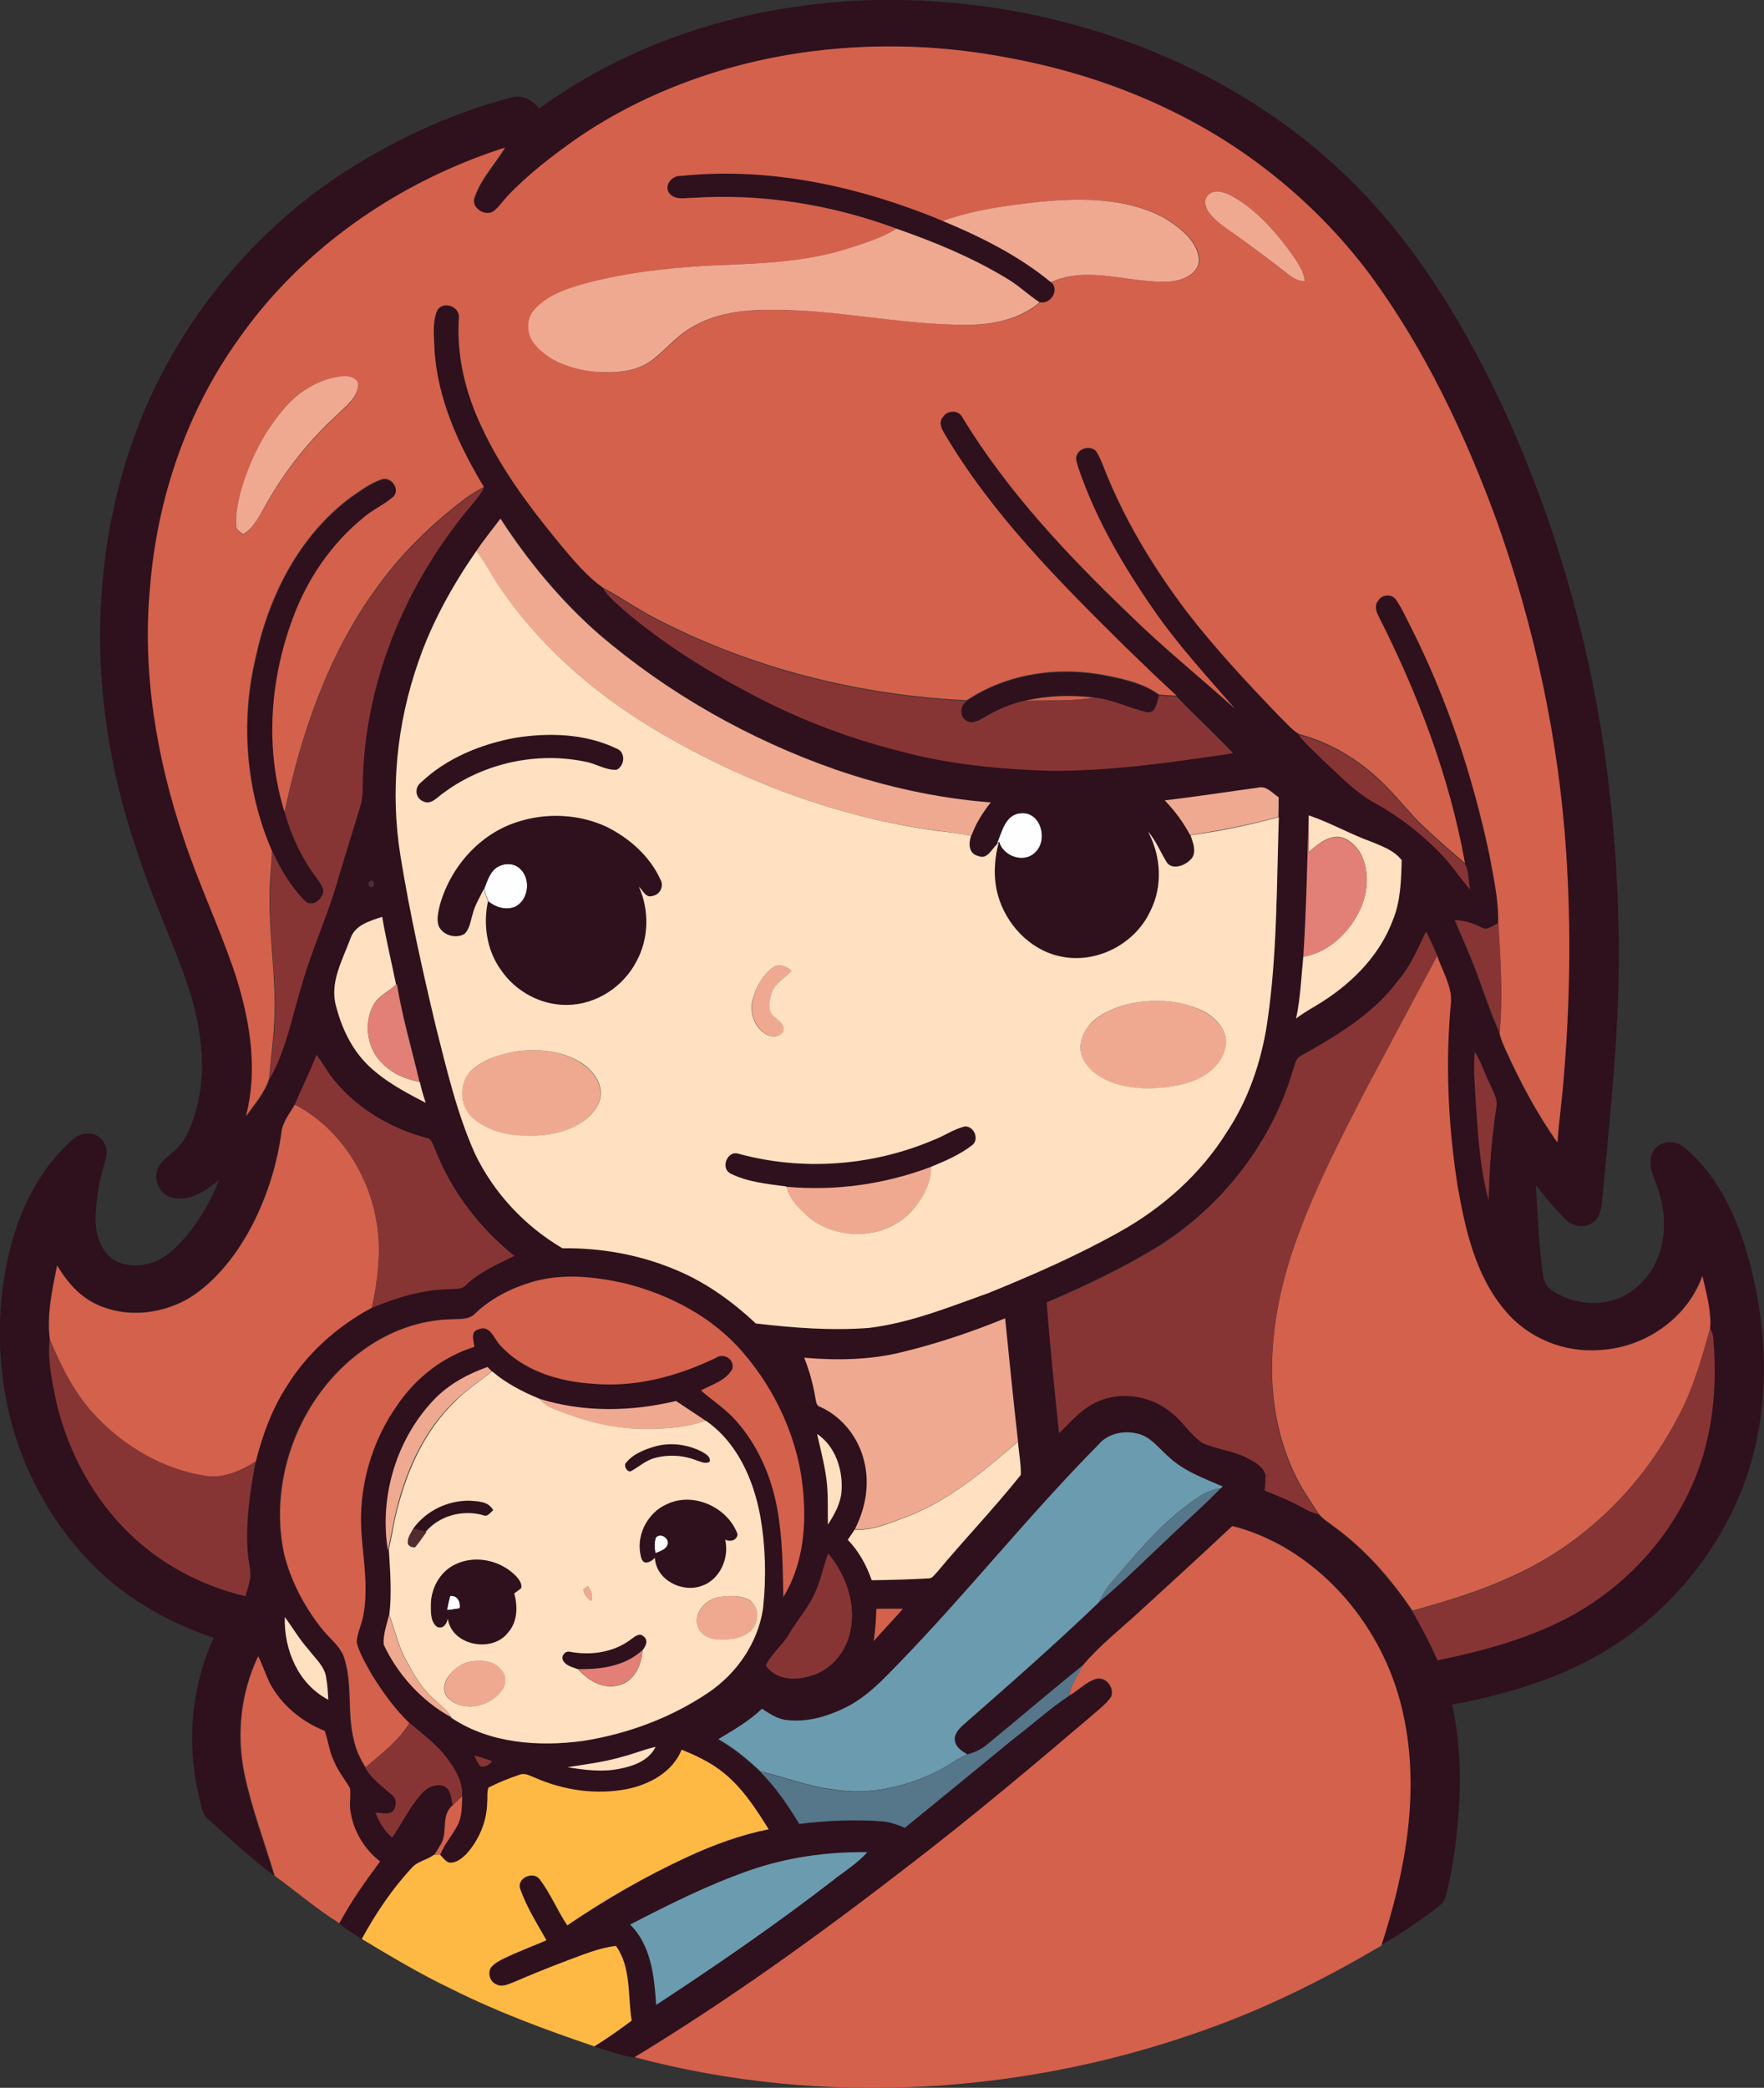
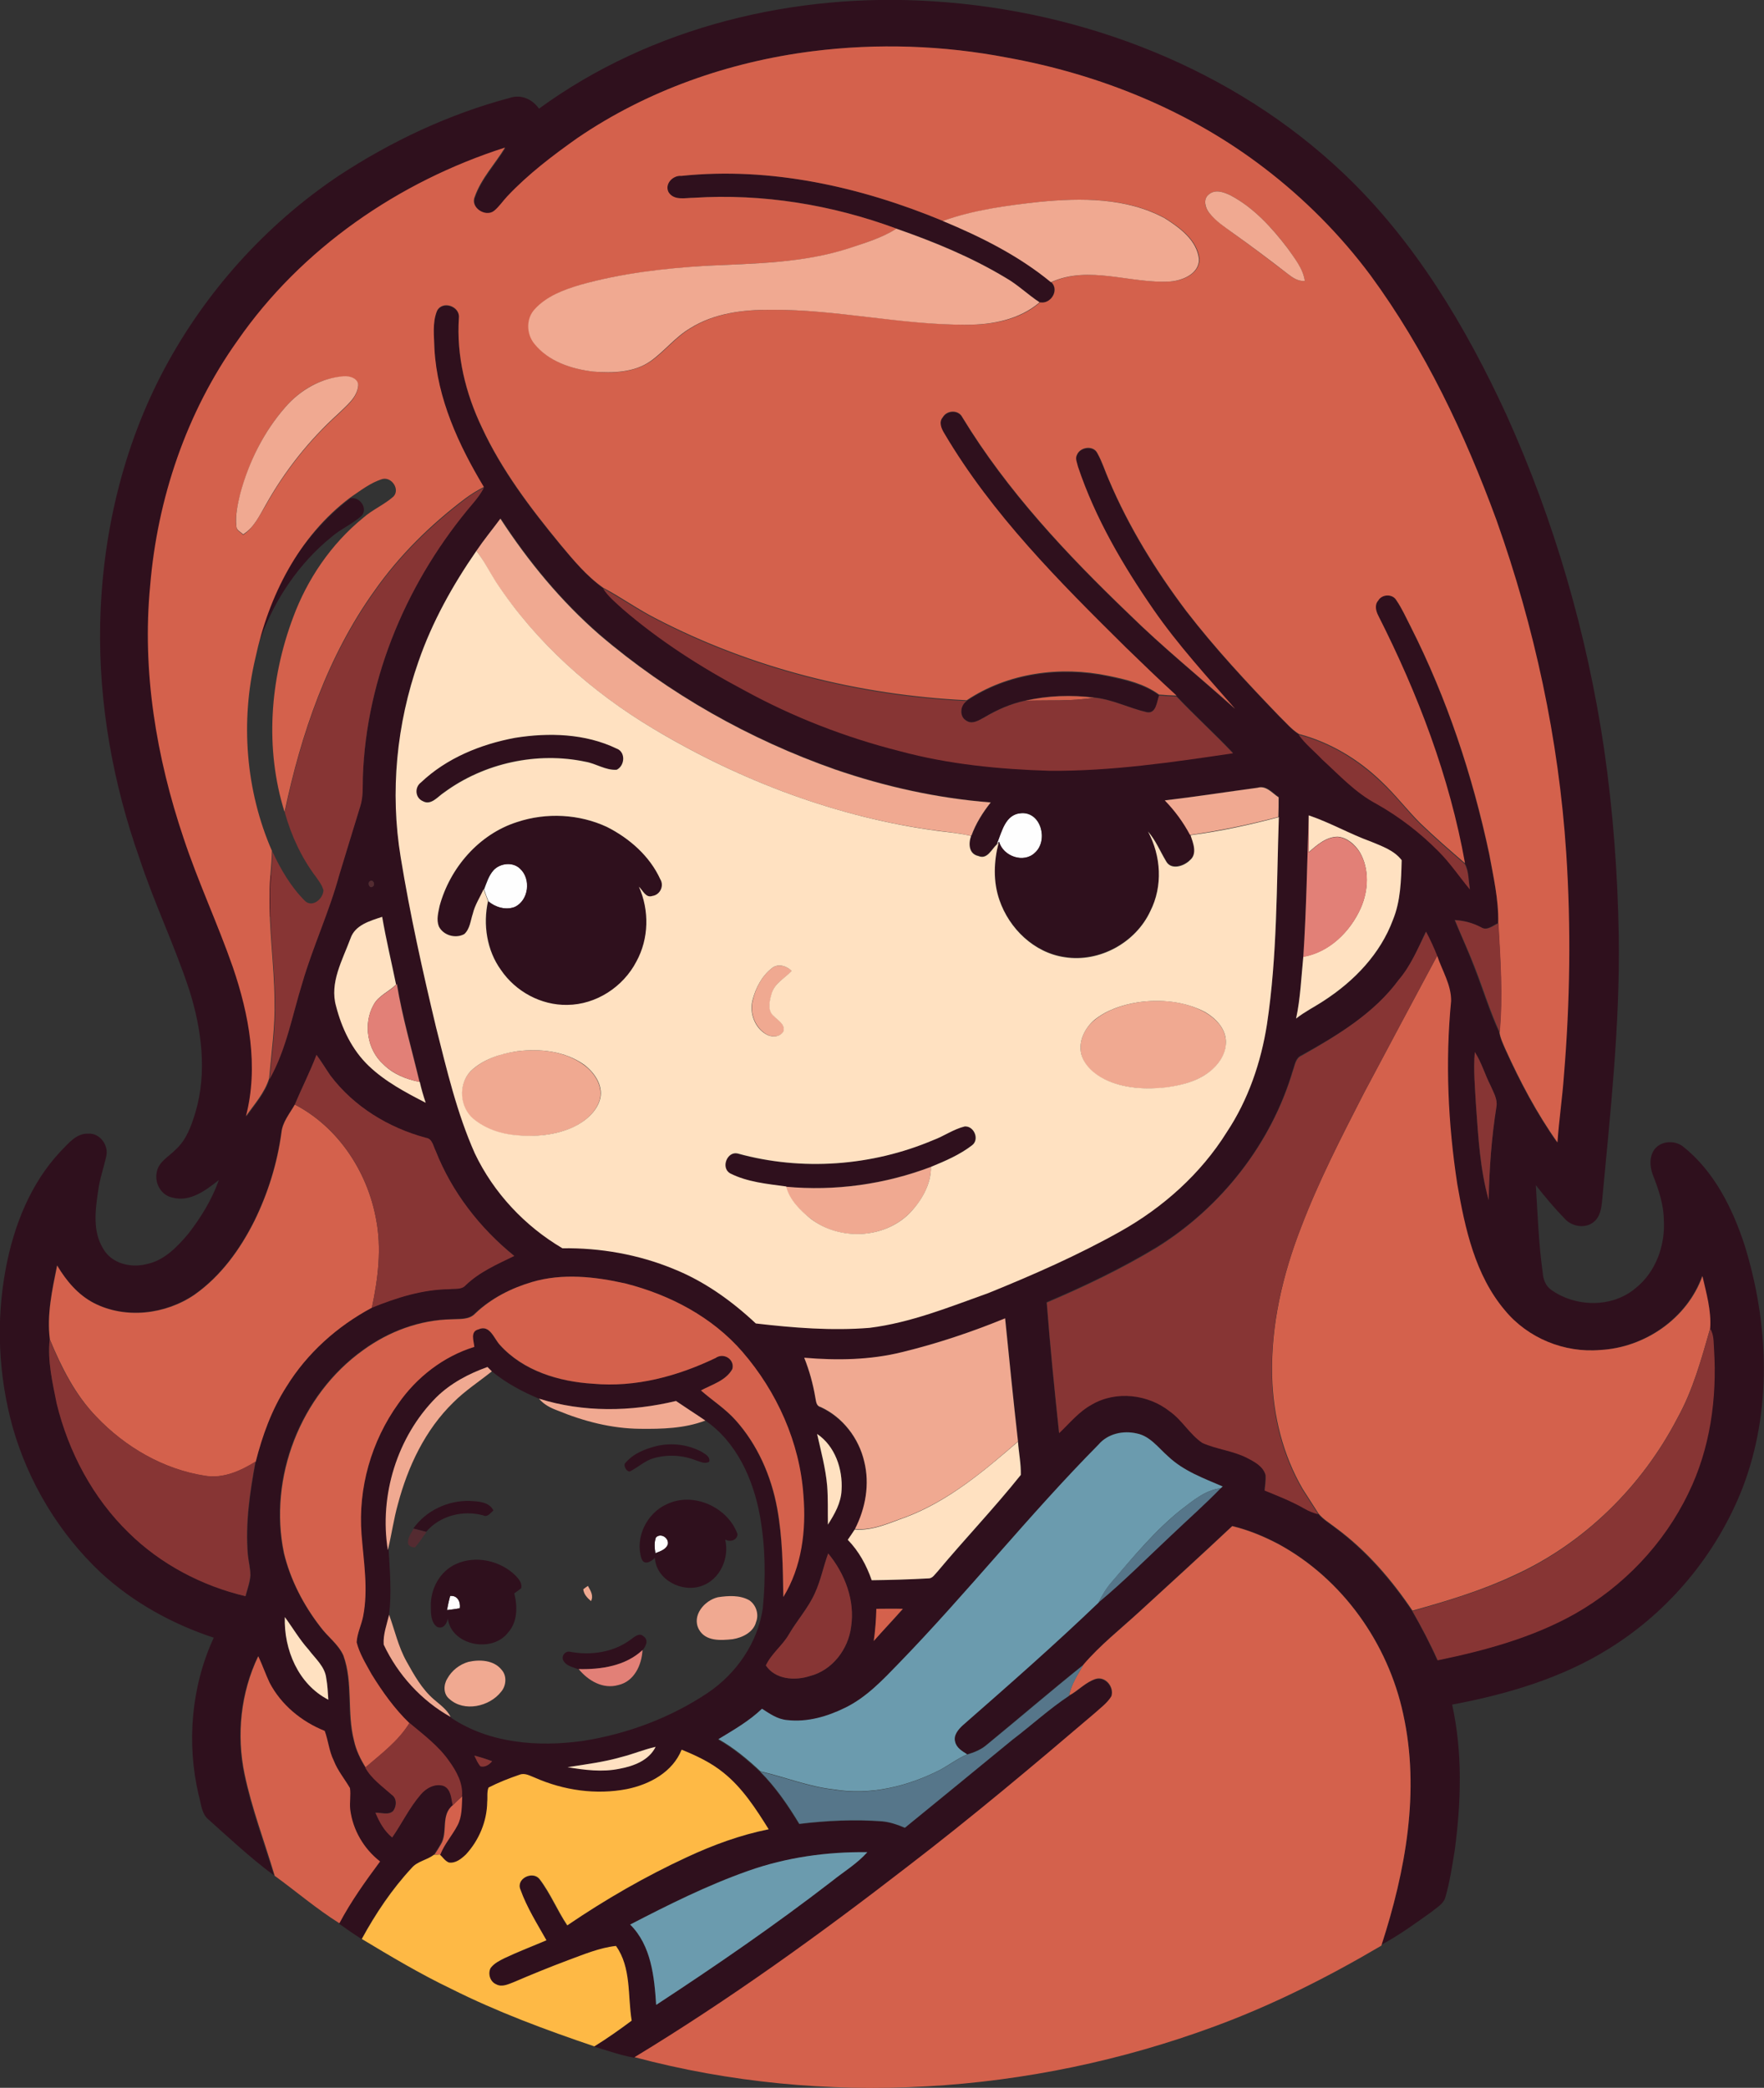
<svg xmlns="http://www.w3.org/2000/svg" version="1.1" id="Layer_1" x="0px" y="0px" viewBox="0 0 685 810.7" enable-background="new 0 0 685 810.7" xml:space="preserve">
  <rect x="0" y="0" width="685" height="810.7" fill="#333333" stroke="none" />
  <path fill="#FEFEFE" d="M387,327.8c2-4.6,3.2-11.6,9.5-12c7.8-0.6,10.6,10.6,5.4,15.3c-4.4,4.3-12.5,1.5-14-4.2l-0.2,0.2L387,327.8z  " />
  <path fill="#FEFEFE" d="M191.7,337.9c2.5-2.8,7.5-3.4,10.3-0.6c4.4,4,3.4,12.3-2.1,14.9c-3.5,1.3-7.5,0.1-10.2-2.2  c-0.6-1.5-1.2-3.1-1.7-4.6C189,342.8,189.8,340,191.7,337.9z" />
  <path fill="#FEFEFE" d="M254.7,597c1.9-2,5.3,0.3,4.6,2.8c-0.8,2-3,2.6-4.8,3.3C254.2,601,254,598.9,254.7,597z" />
  <path fill="#FEFEFE" d="M174.8,619.7c2.9-0.3,4.1,2.3,3.7,4.8c-1.6,0.3-3.3,0.5-5,0.7C173.9,623.4,174.3,621.6,174.8,619.7z" />
  <g>
    <g>
      <path fill="#2F101D" d="M209.3,42.2c43.7-31.9,99.4-45.2,153-41.7C420.8,4.2,479,26.7,521.8,67.4c27.6,26.2,47.4,59.4,63.2,93.7    c18.6,41.2,31.3,85.1,37.9,129.7c3.5,24.2,5.3,48.5,5.7,72.9c0.5,34.4-3.3,68.7-6.5,102.9c-0.3,2.8-0.8,5.8-3,7.7    c-3.2,2.9-8.6,2.1-11.4-1c-4-4.1-7.7-8.5-11.3-13.1c0.7,11.4,1.1,22.9,2.7,34.2c0.2,2.4,1.1,4.9,3.2,6.4    c9.5,6.8,23.6,7.1,32.7-0.5c8-6.3,11.7-16.7,11.1-26.7c-0.1-6.1-2.1-11.9-4.3-17.5c-1.2-3.2-1.4-7.3,0.9-10.1    c2.7-3.1,7.8-3.3,11-0.7c12,9.6,19.1,23.9,23.8,38.3c9.4,30.4,10.7,64.1-0.8,94.1c-10,25.6-28.4,47.9-51.8,62.4    c-18.5,11.6-39.8,17.8-61,21.8c4.1,18.6,3.5,37.8,1,56.6c-1,6.1-1.9,12.2-3.6,18.1c-0.7,2.7-3.3,4-5.3,5.7    c-6.3,4.5-12.6,9.1-19.5,12.8c9.3-28.7,15-59.7,8.4-89.6c-5.9-27.5-23.6-52.5-48.4-66c-5.7-3-11.7-5.5-18-7    c-11.9,11.1-24,22.2-36,33.2c-7.4,6.8-15.3,13-21.8,20.7c-12.7,10.1-25,20.7-37.5,31c-2.2,1.9-4.9,3-7.7,3.8    c-1.9-1.2-4.1-2.5-4.7-4.9c-0.7-2.5,1.2-4.7,2.9-6.3c17.9-15.6,35.7-31.3,52.8-47.7c9.9-8.2,18.9-17.4,28.4-26.2    c6.4-6.1,12.9-11.9,19.1-18.2c0.2-0.2,0.6-0.5,0.8-0.7c-7.4-3.2-15.3-6-21.2-11.7c-3.7-3.3-7-7.9-12.2-8.9    c-5.3-1.3-11.2,0-14.8,4.3c-27.1,27.4-51,57.7-77.9,85.3c-6.2,6.5-12.5,13.1-20.7,17.1c-6.9,3.4-14.7,5.6-22.5,4.8    c-3.7-0.3-6.8-2.5-9.8-4.4c-5,4.8-11,8.2-16.9,11.8c6,3.4,11.3,7.8,16.3,12.5c6,6,10.8,13.1,15.2,20.3c10.7-1.3,21.5-1.8,32.2-1    c3.1,0.2,6,1.3,8.8,2.5c14-11.3,27.9-22.8,41.8-34.2c7.3-5.6,14.2-11.9,21.9-17c3.6-1.9,6.4-5.3,10.4-6.5c3.8-1.1,7.2,3.1,6.1,6.7    c-1.7,2.7-4.3,4.6-6.6,6.7c-23.8,20.2-47.7,40.3-72.5,59.4c-34.1,26.5-69.2,51.8-106.1,74.1c-5.3-0.9-10.4-2.8-15.6-4.3    c5-3.1,9.8-6.4,14.5-10c-1.5-9.7,0-20.6-6.1-29c-6.5,0.7-12.5,3.3-18.5,5.5c-7.2,2.7-14.3,5.5-21.3,8.6c-2.1,0.8-4.5,2-6.7,0.8    c-2.4-1-3.3-4-2.2-6.3c1.4-1.8,3.5-2.9,5.5-3.9c5.3-2.5,10.8-4.6,16.2-6.9c-3.6-6.4-7.7-12.7-10.1-19.7c-1.8-4.2,4.7-7.4,7.4-4.1    c4.2,5.6,6.9,12.2,10.8,18c14.8-10.1,30.3-19,46.5-26.5c10.1-4.7,20.7-8.7,31.7-10.8c-5-8-10.2-16-17.6-22    c-4.8-3.9-10.4-6.7-16.2-8.9c-3.5,8.7-12.5,13.5-21.2,15.4c-11.9,2.4-24.5,0.5-35.6-4.4c-1.9-0.7-3.9-2-6-1.2    c-4.2,1.3-8.3,2.9-12.1,5c-0.7,1.8-0.3,3.7-0.5,5.6c-0.1,7.5-3.2,14.9-8.3,20.4c-1.7,1.7-4,3.5-6.6,3.1c-1.5-0.6-2.4-2.1-3.5-3.1    c1.6-4.1,4.6-7.3,6.6-11.2c1.9-3.5,1.7-7.6,1.9-11.4c0.4-5.1-2.2-9.8-5-13.8c-4.2-5.9-10-10.2-15.4-14.8    c-5.8-5.5-10.5-12.2-14.7-19c-2.2-4-4.7-7.9-5.8-12.4c0.3-3.5,1.9-6.6,2.5-10c2.1-10.6,0.2-21.3-0.6-31.9    c-1.3-17.9,3.9-36.2,14.3-50.8c7.1-10.3,17.5-18.4,29.5-22c-0.2-2.4-1.7-6,1.6-6.8c4.4-2,6,3.5,8.3,6    c9.1,10.2,22.9,14.3,36.2,15.1c16.5,1.5,32.8-2.9,47.6-10c3.1-2.2,7.5,0.5,6.5,4.3c-2.5,4.5-7.9,6-12.2,8.3    c4.5,3.9,9.5,7.1,13.5,11.6c8.5,9.5,13.8,21.6,16.1,34.1c2.1,11.3,2.3,22.9,2.4,34.5c7.1-11.7,8.9-26,7.8-39.4    c-1.4-20.6-10.3-40.3-23.7-55.8c-11.7-13.5-28.1-22.1-45.3-26.5c-11.9-2.7-24.6-4.1-36.4-0.6c-8.1,2.4-15.9,6.3-22.1,12.1    c-2.3,2.5-6,2-9.1,2.3c-12.4,0.2-24.5,4.7-34.5,12c-24.3,17.4-36.8,49.6-30.7,78.8c2.6,10.4,7.6,20.2,14.2,28.7    c2.8,3.8,6.9,6.7,8.9,11.1c3.8,10.6,1.2,22.2,4.1,33c0.8,3.7,2.5,7.2,4.5,10.4c2.4,4.4,6.7,7.3,10.3,10.6c2,1.5,1.9,4.4,0.6,6.3    c-1.9,1.8-4.7,0.6-6.9,0.7c1.5,3.6,3.4,7.1,6.5,9.6c3.8-5.5,6.7-11.6,11.1-16.7c2.1-2.5,5.6-4.4,8.9-3.3c2.9,1.3,2.9,4.9,3.5,7.5    c-4.9,3.9-1.8,10.5-4.9,15.3c-0.7,1.4-1.6,2.7-2.5,4c-2.6,2.1-6.3,2.4-8.6,5.1c-7.7,8.2-14,17.7-19.4,27.6c-3-1.9-5.9-3.9-8.8-6    c4.4-8.5,10-16.3,15.8-24c-6.4-4.9-10.6-12.3-11.6-20.2c-0.3-2.8,0.3-5.5-0.1-8.3c-2.1-3.6-4.8-6.8-6.3-10.7    c-1.8-3.7-2.1-7.8-3.5-11.5c-9-3.5-16.8-10.1-21.4-18.7c-1.7-3.4-2.8-6.9-4.4-10.3c-6.8,14.1-8.5,30.5-5.3,45.8    c2.8,13.4,7.6,26.2,11.6,39.2c-9.2-6.8-17.6-14.7-26.1-22.3c-2.2-2.5-2.3-6.1-3.2-9.1c-4.7-20.2-2.8-42,5.9-60.9    c-16.1-5.3-31.3-13.7-43.8-25.2C23,595.5,11,575.6,4.9,554.1c-5.5-19.9-6.5-41-2.7-61.3c3.1-16.7,9.6-33.3,21.4-45.8    c3-3,6-7,10.7-6.8c4.4-0.3,7.9,4.4,7,8.6c-1,4.6-2.6,9-3.2,13.7c-1.1,7.4-2.2,15.7,2,22.4c3.2,5.7,10.6,7.5,16.6,6    c6.9-1.3,12-6.6,16.4-11.8c4.9-6.3,9.2-13.3,11.9-20.9c-5.1,4-11.2,8.7-18.1,6.8c-4.4-0.9-7-5.7-6-10c0.8-4,4.7-5.9,7.3-8.6    c4.2-3.8,6.1-9.2,7.7-14.5c4.6-15.5,2.4-32.3-2.4-47.5c-5.7-17.3-13.6-33.7-19.3-51c-10.3-29.1-15.9-60-15.3-90.9    c0.7-34.4,8.7-68.9,25-99.4c16-29.9,39.3-55.8,67.4-74.7C151.8,54.9,174.3,44.3,198,38C202.4,36.5,206.8,38.6,209.3,42.2z     M315.5,19.9c-32.4,4.1-64.2,15.2-91.1,33.9c-9.7,6.8-19.1,14-27.2,22.6c-1.8,1.8-3.2,4-5.2,5.7c-3.3,2.5-9.2-1.2-7.5-5.4    c2.5-7.2,7.9-12.8,11.8-19.2c-41.3,13.2-79.1,39.2-103.9,75c-19.8,27.8-31,61.3-33.9,95.2c-3.2,33.1,2.5,66.6,13,98    c5.6,17,13.3,33.2,19.1,50c6.3,18.4,10.1,38.7,5.1,57.9c3.3-4.7,7.3-9.1,9-14.7c6.5-11.5,8.8-24.8,12.7-37.3    c4.1-14.2,10.5-27.6,14.3-41.8c2.7-8.9,5.5-17.9,8.2-26.8c1.1-3.7,0.9-7.5,1-11.3c1.4-39.2,17.7-77,43-106.6c1.6-1.8,3-3.6,4-5.8    c-9.8-16.4-18.2-34.3-19.2-53.6c-0.1-4.9-0.9-10.1,1-14.8c2.1-4.2,9-1.8,8.5,2.7c-1,14.6,2.6,29.3,8.9,42.5    c7.7,16.7,18.9,31.4,30.5,45.5c5.1,6,10.2,12.2,16.6,16.8c1.9,3.2,4.9,5.5,7.6,7.9c14.4,12.4,30.5,22.7,47.3,31.6    c19,10.4,39.4,18.3,60.4,23.6c18.9,5.1,38.5,7,58,7.6c23.9,0.2,47.7-3.3,71.3-6.8c-7.1-7.5-14.8-14.5-21.9-22    c-6.7-6-13.1-12.3-19.6-18.6c-25.9-25.6-52.1-51.8-70.7-83.4c-1.1-1.8-2.1-4.2-0.5-6.1c1.6-2.8,6.1-3.1,7.6,0    c17.4,28.7,40.6,53.3,64.7,76.4c13.2,12.9,27.5,24.5,41.2,36.8c-10.9-12.5-22.1-24.8-31.6-38.4c-12-17.3-22.7-35.6-29.4-55.6    c-0.3-1.5-1.2-3.2-0.4-4.6c1.2-3.1,6.3-3.8,7.9-0.7c1.8,3.3,2.9,7,4.5,10.4c7.7,18.3,18.1,35.2,30.1,51    c11.1,14.4,23.5,27.7,36.1,40.8c2.5,2.3,4.7,5.1,7.6,6.9c2.5,3.6,6,6.3,9,9.4c6.6,6.1,12.9,12.9,21,17.2c9,5,17.2,11.3,24.3,18.6    c4.5,4.5,8,9.8,12.1,14.7c-0.6-3.3-0.3-7-2-9.9c-6.1-33.6-18.4-65.8-33.7-96.2c-0.9-1.8-1.5-4.2,0-5.8c1.5-2.5,5.5-2.7,7-0.2    c2.3,3.2,3.8,6.9,5.6,10.3c14.1,27.8,24,57.7,30.5,88.2c1.7,8.9,3.8,17.8,3.5,26.9c-2.1,0.9-4.3,3.1-6.7,1.6    c-3.2-1.7-6.6-2.6-10.2-2.8c2.5,6.1,5.3,12.1,7.6,18.3c3.3,8.4,5.9,17.1,9.7,25.3c0.4,2.3,1.4,4.5,2.3,6.6    c5.7,12.6,12.2,24.9,20.2,36.2c0.6-8.7,1.9-17.2,2.5-25.9c2.4-28.8,2.8-57.7,0.9-86.5c-2.8-44.1-12.3-87.7-27.1-129.3    c-12.2-33.5-27.7-66.2-48.9-95c-11.8-15.7-25.7-29.8-41.3-41.7c-29-22.3-63.8-36.3-99.6-42.8C366.4,17.6,340.7,16.8,315.5,19.9z     M185,213.9c-9.2,13.3-17.1,27.5-22.5,42.8c-8.5,24.3-11.1,50.6-6.9,76c3.7,22.2,8.5,44.1,13.7,65.9c4.2,16.6,8.1,33.5,15.1,49.1    c7.3,15.4,19.4,28.2,34,36.8c14.7-0.1,29.5,2.4,43.1,8c12,4.8,22.6,12.4,32,21.2c14.6,1.7,29.5,2.9,44.2,1.7    c16-2.1,31-8.1,46.1-13.5c17.4-7.1,34.7-14.7,51.2-23.9c16.6-9.3,31.2-22.4,41.4-38.6c8.3-12.6,13.3-27.1,15.6-41.9    c4-26.6,3.8-53.6,4.6-80.4c0.1-2.5,0.1-5,0.1-7.6c-2.5-1.7-4.8-4.8-8.2-3.7c-12,1.6-24,3.5-36,4.9c3.9,4,7.2,8.5,9.8,13.4    c1.1,3.1,2.8,7.3-0.3,9.8c-2.3,2.2-7.3,3.9-9.2,0.3c-2.3-3.9-4-8.1-7-11.5c5,9.5,5.8,21.3,0.9,30.9c-5.7,12.3-19.8,20-33.2,17.9    c-11.9-1.7-21.6-11.1-25.4-22.2c-2.5-7.2-2.1-15-0.3-22.3l0.2-0.2c1.5,5.7,9.7,8.6,14,4.2c5.2-4.7,2.3-15.9-5.4-15.3    c-6.3,0.4-7.5,7.3-9.5,12c-2,1.9-3.7,6-7.2,4.5c-3.7-0.8-3.9-4.8-2.8-7.8l0.3,0c1.7-4.7,4.4-9,7.5-12.9    c-20.6-1.6-40.9-6.1-60.4-12.8c-33.4-11.7-64.8-29.4-91.6-52.4c-14.9-13-27.7-28.5-38.4-45C191.1,205.6,187.8,209.6,185,213.9z     M506.1,371.6c-0.8,8-1.1,16.1-2.8,24c3.4-2.7,7.3-4.6,10.9-7c11.7-7.6,21.8-18.1,26.7-31.3c3-7.4,3.2-15.4,3.4-23.2    c-2.9-3.8-7.6-5.4-11.9-7.2c-8.2-3-15.9-7.4-24.2-10.2C507.6,334.9,507.3,353.3,506.1,371.6z M143.6,342.2c-1.1,0.8,0,3,1.2,2    C145.9,343.5,144.9,341.2,143.6,342.2z M136.1,364.4c-3.1,8.3-8.2,17.2-5.5,26.3c2.2,8.6,6.2,17,12.7,23.2    c6.4,6.1,14.3,10.3,22.1,14.3c-1-2.6-1.7-5.3-2.3-8.1l-0.1,0c-3-12.7-6.6-25.2-8.8-38l-0.3,0.3c-1.8-8.8-3.9-17.5-5.4-26.3    C143.7,357.6,137.9,359.2,136.1,364.4z M543.2,380.4c-9.6,13.1-23.8,21.6-37.8,29.3c-2.4,1-2.6,3.7-3.4,5.8    c-8.3,28.4-27.8,53.3-53,68.8c-13.6,8.2-28,15.1-42.6,21.3c1.3,16.9,3,33.8,4.8,50.7c4-3.9,7.7-8.3,12.7-11.1    c9.4-5.5,21.9-4.1,30.3,2.7c4.8,3.4,7.8,8.8,12.6,12.2c5.6,2.5,11.8,3,17.3,5.8c3,1.5,6.4,3.3,7.3,6.8c0.1,2-0.2,4-0.4,5.9    c5.2,2.1,10.5,4.2,15.4,7c1.7,1,3.5,1.7,5.4,2.2c1.9,2.3,4.5,3.8,6.8,5.6c11.8,8.8,21.5,20,29.7,32.1c3.6,6.2,6.9,12.5,9.8,19.1    c18.3-3.7,36.7-8.8,53.2-18c18.9-10.8,34.7-27.2,44.1-46.8c8.5-17.3,11.2-36.9,10-56c-0.2-2.7-0.1-5.6-1.5-8    c0.5-6.9-1.5-13.6-3-20.3c-5.9,16.4-22.4,27.8-39.7,28.7c-13.9,1.1-28.2-4.6-37-15.4c-11.6-13.7-15.5-31.8-18.5-49    c-3.5-23.5-4.7-47.4-2.4-71.1c0.1-6.3-3.5-11.8-5.4-17.6c-1.3-3.2-2.8-6.3-4.3-9.3C550.7,368.2,547.9,374.9,543.2,380.4z     M572.7,408.5c-0.6,7.1,0.1,14.2,0.5,21.2c0.8,12.1,1.5,24.5,4.9,36.3c0.2-12.2,1.1-24.3,3-36.3c0.5-3-1.2-5.6-2.3-8.2    C576.6,417.2,575.3,412.5,572.7,408.5z M122.9,409.6c-2.5,6.6-5.7,12.8-8.4,19.2c-2,3.5-4.8,6.8-5.3,10.9    c-1.6,11.9-5.2,23.5-10.5,34.3c-5.5,11-13,21.4-23.2,28.6c-11.3,7.7-26.8,9.6-39.1,3.3c-6.2-3.2-10.8-8.7-14.3-14.6    c-1.9,9.4-4,19.2-2.8,28.8c-0.9,8.4,1.1,16.8,2.8,24.9c4.6,18.8,14,36.6,28,50.2c12.4,12.2,28.4,20.6,45.3,24.6    c0.7-2.7,1.7-5.3,1.9-8.1c0-2.7-0.8-5.4-1-8.1c-1-12.1,0.8-24.2,3-36.1c2.6-10.2,6.2-20.2,11.9-29.1c8.1-13,19.8-23.5,33.2-30.7    c9.6-3.9,19.7-7.1,30.1-7.2c2.1-0.3,4.7,0.3,6.3-1.5c5.4-5.2,12.3-8.2,18.9-11.4C186.4,477,175.5,463,169.2,447    c-0.9-1.9-1.3-4.8-3.8-5.1c-14.4-3.9-28-12.2-37.1-24.2C126.5,415,124.9,412.2,122.9,409.6z M350.4,525    c-12.4,3.2-25.4,3.3-38.1,2.4c2,5,3.4,10.1,4.3,15.4c0.3,1.4,0.3,3.2,2,3.7c8.6,3.9,14.9,12.1,17,21.2c2.2,8.8,0.5,18.2-3.6,26.2    c-0.9,1.3-1.8,2.6-2.7,4c4.3,4.5,7.2,9.9,9.3,15.7c7.3,0,14.6-0.3,21.9-0.7c1.7,0.1,2.5-1.6,3.6-2.6c10.6-12.7,22-24.7,32.4-37.6    c0.1-4.3-0.8-8.6-1.1-12.9c-1.8-15.9-3.4-31.9-5-47.8C377.3,517.2,364,521.6,350.4,525z M169.4,542.6    c-15.2,15.2-22.2,38.1-18.6,59.3l0.1-0.4c0.5,8.5,1.2,17,0.2,25.5c-0.9,3.8-2.3,7.7-2.1,11.6c5.5,11.7,14.7,21.8,26,28.1l0.3,0.4    c14.9,9.9,33.7,11.3,51,8.9c17.3-2.7,34.1-9,48.6-18.7c11.1-7.5,19.3-19.4,21.3-32.7c1.2-12,1-24.1-1.1-36    c-2.6-14.2-9-28.6-21.2-37c-3.7-2.6-7.6-5-11.4-7.6c-17.4,4.2-36,4.5-53.2-0.9c-6.5-2.7-12.8-6.1-18.3-10.6    c-0.4-0.4-1.3-1.3-1.7-1.7C182,533.4,175,537.1,169.4,542.6z M317.3,556.8c1.4,6.7,3.3,13.3,3.9,20.1c0.4,5,0.1,10.1,0.3,15.1    c2.6-4,5.1-8.4,5.3-13.4C327.3,570.5,324.3,561.5,317.3,556.8z M321.6,603.2c-1.9,5.1-2.9,10.5-5.2,15.5c-2.6,5.8-7,10.5-10.1,16    c-2.5,4.3-6.7,7.5-8.9,12c3.7,5.5,11.3,6,17.1,4.1c8.7-2.2,14.9-10.4,16-19.1C332,621.5,328.1,611.1,321.6,603.2z M339.3,637.2    c3.7-4.2,7.7-8.3,11.4-12.5c-3.4-0.1-6.9-0.1-10.3,0C340.2,628.8,339.9,633,339.3,637.2z M127.5,660c-0.2-2.8-0.3-5.6-0.8-8.3    c-0.5-4.6-4.3-7.7-6.9-11.2c-3.5-3.9-6.2-8.4-9.2-12.6C110.2,640.5,115.8,654,127.5,660z M241.5,682.2c-6.9,2-14.1,2.9-21.2,4    c6.7,1,13.5,1.9,20.2,0.6c5.4-1,11.5-3.2,14-8.5C250.1,679.3,245.9,681,241.5,682.2z M184.2,681.7c0.7,1.4,1.3,3,2.4,4.1    c1.8,0.5,3.3-0.6,4.5-2C188.8,683,186.5,682.3,184.2,681.7z M290.4,726.5c-15.8,5.5-30.8,13-45.7,20.8c8.1,8.1,9.4,20.3,10.1,31.2    c23.3-15.3,46.2-31.1,68.2-48c4.6-3.7,9.8-6.8,13.8-11.3C321.1,719,305.3,721.3,290.4,726.5z" />
    </g>
    <path fill="#2F101D" d="M264.6,68.3c34.7-3.6,69.6,4.2,101.5,17.5c14.9,6.2,29.6,13.5,42.1,23.8c3.2,3.2-0.3,8.6-4.4,7.8   c-4.6-3-8.5-6.8-13.3-9.6c-13.3-8-27.7-14-42.3-19c-25.1-9.3-52-13.8-78.8-12c-3.3,0-7.7,1.2-9.8-2.2C258,71.4,261.3,68,264.6,68.3   z" />
-     <path fill="#2F101D" d="M136.1,193.5c3.9-2.7,7.8-5.8,12.5-7.2c3.6-0.8,6.9,4,4.3,6.8c-3.6,3.2-8.1,5.1-11.8,8.3   c-12.4,10.1-21.7,23.8-27.2,38.7c-9,23.9-11,50.9-3.3,75.5c2.5,8.9,6.5,17.5,12.1,25c1.1,1.6,2.4,3.2,2.9,5.2   c-0.1,3.3-4.3,6.8-7.2,4.1c-5.4-5.4-9.4-12.2-12.6-19.1c-10.2-23.5-12.3-50.2-6.4-75C104.4,231.8,116.2,208.4,136.1,193.5z" />
+     <path fill="#2F101D" d="M136.1,193.5c3.6-0.8,6.9,4,4.3,6.8c-3.6,3.2-8.1,5.1-11.8,8.3   c-12.4,10.1-21.7,23.8-27.2,38.7c-9,23.9-11,50.9-3.3,75.5c2.5,8.9,6.5,17.5,12.1,25c1.1,1.6,2.4,3.2,2.9,5.2   c-0.1,3.3-4.3,6.8-7.2,4.1c-5.4-5.4-9.4-12.2-12.6-19.1c-10.2-23.5-12.3-50.2-6.4-75C104.4,231.8,116.2,208.4,136.1,193.5z" />
    <path fill="#2F101D" d="M375.4,272.2c16-10.7,36.4-13.4,55-9.5c6.9,1.5,14,3.1,19.7,7.3c-0.9,2.4-1.1,7.1-4.7,6.5   c-6.9-1.5-13.4-5-20.5-5.7c-8.9-1.1-18.1-0.8-26.8,1.2c-5.6,1.2-10.9,3.5-15.9,6.5c-2,1.1-4.6,2.9-6.9,1.3   C372.5,278.3,372.8,273.9,375.4,272.2z" />
    <path fill="#2F101D" d="M200,286.5c13.1-2.1,27.3-1.7,39.4,4.1c3.6,1.3,3.2,6.6,0,8.2c-4.3,0.3-8-2.4-12.1-3.1   c-18.9-4-39.4,0.5-54.9,11.9c-2.4,1.6-5,5.2-8.3,3.4c-3.1-1.2-3.3-5.4-0.7-7.3C173.5,294.3,186.7,288.9,200,286.5z" />
    <path fill="#2F101D" d="M200.8,319.2c11.3-3.8,24.1-3.1,35,2c8.8,4.4,16.6,11.3,20.7,20.3c1.6,2.6-0.1,6.1-3.1,6.5   c-2.5,0.9-3.7-2.3-5.2-3.6c4.1,9.2,3.9,20.2-1,29.1c-5.1,9.8-15.7,16.7-26.8,16.8c-10.2,0.2-20.2-5.2-25.8-13.6   c-5.5-7.6-6.9-17.6-5-26.7c2.7,2.3,6.8,3.5,10.2,2.2c5.5-2.5,6.5-10.9,2.1-14.9c-2.8-2.7-7.7-2.1-10.3,0.6   c-1.9,2.1-2.7,4.8-3.8,7.4c-1.4,3.2-3.4,6.1-4.2,9.5c-0.9,2.6-1.1,5.9-3.3,7.9c-3.4,1.8-8.1,0.5-9.9-3c-1.1-2.5-0.3-5.3,0.3-7.9   C174.8,337,186,323.9,200.8,319.2z" />
    <path fill="#2F101D" d="M362.4,442.7c4.1-1.5,7.8-4.3,12.1-5.3c3.6-0.3,5.9,5,2.9,7.3c-4.8,3.7-10.4,6.1-16,8.4   c-17.9,6.7-37.3,9.4-56.3,7.7c-7.4-1-15-1.8-21.8-5.1c-3.6-2.1-1.1-8.7,3-7.7C311.4,454.8,338.6,452.8,362.4,442.7z" />
    <path fill="#2F101D" d="M254.9,561.5c5.9-1.4,12.2-0.6,17.5,2.2c1.4,0.9,3.5,1.9,3,3.9c-1.8,1-3.6-0.1-5.3-0.6   c-5.1-2-10.9-2.3-16.2-0.8c-3.3,0.9-5.8,3.3-8.8,4.9c-1.5,1.2-3.5-2.3-2.1-3.2C246.1,564.3,250.6,562.6,254.9,561.5z" />
    <path fill="#2F101D" d="M160.5,593.5c5-7,13.4-10.9,21.9-10.7c3.3,0.2,7.5,0.3,9.2,3.7c-1.2,1-2.3,2.8-4,1.9   c-7.8-2.1-16.8,0.1-22.1,6.4C163.8,594.4,162.2,593.9,160.5,593.5z" />
    <g>
      <path fill="#2F101D" d="M258.9,584.1c10.3-5,23.7,1.1,27.5,11.6c-0.1,2.4-2.9,3.2-4.8,2.1c1.7,7.1-1.9,15.5-9.1,18    c-7.7,2.8-17.7-2.4-18.2-10.9c-1.4,1.5-4.2,3.1-5.2,0.3C246.5,597.1,251.1,587.6,258.9,584.1z M254.7,597c-0.7,1.9-0.6,4-0.2,6.1    c1.8-0.7,4-1.4,4.8-3.3C260,597.3,256.6,595,254.7,597z" />
    </g>
    <g>
      <path fill="#2F101D" d="M177.1,607.3c7.7-3.5,17.3-1.3,23.2,4.6c1.2,1.3,2.5,2.8,2.1,4.8c-0.9,0.7-1.8,1.4-2.7,2    c1.3,5.1,1.3,11.1-2.4,15.2c-6.1,8.1-22,5.1-23.4-5.4c-0.4,2-1.8,4.3-4.2,3.2c-2.4-1.8-2.4-5.1-2.4-7.9    C167.1,617,170.8,610.1,177.1,607.3z M174.8,619.7c-0.5,1.8-0.9,3.7-1.2,5.5c1.7-0.2,3.3-0.4,5-0.7    C178.9,622,177.7,619.4,174.8,619.7z" />
    </g>
    <path fill="#2F101D" d="M245.1,636.5c1.3-0.9,3.2-2.7,4.8-1.1c2.1,1.4,0.9,3.9-0.4,5.4c-6.7,6.1-16.1,7.5-24.8,7.4   c-2.1-0.8-4.9-1.3-6-3.5c-0.8-1.8,0.9-3.8,2.8-3.3C229.5,642.9,238.4,641.6,245.1,636.5z" />
  </g>
  <g>
    <g>
      <path fill="#D4614C" d="M315.5,19.9c25.2-3.2,50.9-2.3,75.8,2.5c35.9,6.5,70.6,20.6,99.6,42.8c15.6,11.9,29.6,26,41.3,41.7    c21.2,28.9,36.6,61.5,48.9,95c14.8,41.6,24.2,85.2,27.1,129.3c1.9,28.8,1.5,57.8-0.9,86.5c-0.6,8.6-1.9,17.2-2.5,25.9    c-8-11.3-14.5-23.6-20.2-36.2c-0.9-2.1-2-4.3-2.3-6.6c1.3-14.1,0.3-28.3-0.5-42.4c0.2-9.1-1.9-18-3.5-26.9    c-6.5-30.5-16.4-60.3-30.5-88.2c-1.8-3.5-3.4-7.1-5.6-10.3c-1.5-2.5-5.6-2.3-7,0.2c-1.5,1.7-0.9,4,0,5.8    c15.4,30.4,27.7,62.6,33.7,96.2c-5.9-5.1-11.8-10.2-17.4-15.6c-5.2-5.2-9.6-11-15-16.1c-9-8.7-20-15.3-32.1-18.5    c-2.9-1.8-5.1-4.5-7.6-6.9c-12.6-13.1-25-26.4-36.1-40.8c-11.9-15.8-22.4-32.8-30.1-51c-1.5-3.4-2.6-7.1-4.5-10.4    c-1.5-3.1-6.7-2.4-7.9,0.7c-0.8,1.5,0.1,3.1,0.4,4.6c6.7,20,17.5,38.4,29.4,55.6c9.5,13.7,20.7,25.9,31.6,38.4    c-13.7-12.3-28.1-23.9-41.2-36.8c-24.1-23.1-47.3-47.8-64.7-76.4c-1.5-3-6-2.8-7.6,0c-1.6,1.8-0.6,4.3,0.5,6.1    c18.6,31.6,44.8,57.8,70.7,83.4c6.5,6.3,12.9,12.5,19.6,18.6c-2.3-0.1-4.5-0.2-6.8-0.4c-5.7-4.2-12.8-5.9-19.7-7.3    c-18.6-3.9-39-1.2-55,9.5c-41.8-2-83.4-12.4-120.6-31.7c-7.1-3.6-13.6-8.3-20.6-12c-6.5-4.6-11.6-10.8-16.6-16.8    c-11.6-14.1-22.8-28.9-30.5-45.5c-6.3-13.2-9.9-27.8-8.9-42.5c0.5-4.5-6.4-6.9-8.5-2.7c-1.9,4.7-1.1,9.9-1,14.8    c1.1,19.3,9.4,37.3,19.2,53.6c-2.6,1.3-5,2.8-7.3,4.5c-13.4,10.1-25.5,22-35.2,35.8c-18.2,25.4-28.5,55.5-34.9,85.9    c-7.7-24.6-5.7-51.5,3.3-75.5c5.5-14.9,14.8-28.6,27.2-38.7c3.6-3.2,8.2-5.1,11.8-8.3c2.6-2.8-0.7-7.7-4.3-6.8    c-4.6,1.4-8.5,4.5-12.5,7.2c-19.9,14.9-31.7,38.3-36.8,62.2c-5.9,24.8-3.8,51.6,6.4,75c-0.1,5.7-1,11.3-0.9,17    c-0.3,13.7,1.8,27.3,1.9,41c0.3,10.1-1.2,20.2-2.1,30.3c-1.7,5.6-5.7,10-9,14.7c5-19.2,1.2-39.5-5.1-57.9    c-5.9-16.9-13.5-33.1-19.1-50c-10.6-31.4-16.2-64.9-13-98c2.8-33.9,14.1-67.4,33.9-95.2c24.8-35.8,62.6-61.8,103.9-75    c-3.9,6.4-9.3,12-11.8,19.2c-1.7,4.1,4.2,7.9,7.5,5.4c2-1.6,3.4-3.8,5.2-5.7c8.1-8.6,17.6-15.8,27.2-22.6    C251.3,35.1,283.1,24,315.5,19.9z M264.6,68.3c-3.3-0.3-6.6,3.1-5,6.3c2.1,3.4,6.5,2.2,9.8,2.2c26.7-1.7,53.7,2.7,78.8,12    c-5.5,3.5-11.9,5.4-18,7.5c-17.9,5.9-37,6-55.7,6.9c-16.5,1.1-33.1,2.9-49,7.4c-6.4,1.9-13.1,4.4-17.7,9.5    c-3.4,3.6-3.2,9.6-0.1,13.4c5.4,6.9,14.4,9.8,22.9,10.8c7.6,0.7,15.9,0.4,22.4-4.2c5.4-3.9,9.5-9.3,15.3-12.7    c9.3-5.8,20.5-7.2,31.3-7.1c25.5-0.2,50.5,5.8,76,5.8c10,0,20.5-1.9,28.3-8.7c4.1,0.8,7.6-4.7,4.4-7.8c14.9-6.8,31,0.7,46.4-0.3    c4.8-0.4,11-3,11.1-8.6c-0.8-7.4-7.4-12.2-13.2-15.9c-14.8-8.1-32.5-8-48.9-6.4c-12.6,1.4-25.5,3.2-37.5,7.4    C334.1,72.5,299.2,64.7,264.6,68.3z M469.3,75.6c-2.2,1.8-1.4,5.1,0.3,7.1c2.5,3.1,6,5.4,9.2,7.8c7.2,5.1,14.2,10.5,21.2,15.8    c1.9,1.5,4.1,3,6.7,2.8c-0.7-4.9-4-8.7-6.7-12.7c-6-7.9-13-15.6-21.9-20.4C475.5,74.6,471.8,73.3,469.3,75.6z M110.8,158.1    c-8.4,9.6-14.2,21.4-17.5,33.7c-1,4.2-2.1,8.6-1.5,12.9c0.1,1.4,1.8,2,2.6,3c4.1-2.7,6.2-7.3,8.7-11.3c7.4-13.3,17-25.4,28.3-35.6    c3.1-3.1,7.3-6.2,7.7-10.9c0.1-2.9-3.2-3.9-5.6-3.6C124.6,146.6,116.5,151.5,110.8,158.1z" />
    </g>
    <path fill="#D4614C" d="M398.1,272.1c8.8-2,17.9-2.3,26.8-1.2C416.1,272.4,407.1,271.8,398.1,272.1z" />
    <path fill="#D4614C" d="M529.5,424.7c9.5-17.9,19-35.7,28.6-53.6c1.9,5.8,5.5,11.3,5.4,17.6c-2.3,23.7-1.2,47.6,2.4,71.1   c3,17.2,6.9,35.3,18.5,49c8.9,10.8,23.1,16.6,37,15.4c17.3-0.9,33.8-12.2,39.7-28.7c1.5,6.6,3.5,13.4,3,20.3   c-3.4,11.9-6.7,24-12.7,34.8c-13.8,26.6-36.3,48.8-63.7,61.2c-12.6,5.9-25.9,9.9-39.2,13.6c-8.2-12.2-17.9-23.4-29.7-32.1   c-2.3-1.8-4.9-3.3-6.8-5.6c-2-3.2-4.1-6.3-6.1-9.5c-7.7-13.2-11.5-28.5-11.9-43.8c-0.5-19.9,4.1-39.5,11.3-58   C512,458.8,520.8,441.7,529.5,424.7z" />
    <path fill="#D4614C" d="M114.5,428.9c16.7,8.7,28.1,25.9,31.5,44.3c2.3,11.5,0.8,23.3-1.6,34.6c-13.5,7.2-25.2,17.7-33.2,30.7   c-5.7,8.9-9.3,18.9-11.9,29.1c-5.9,3.6-12.6,6.6-19.6,5.5c-16.2-2.5-31.1-11.2-42.3-23c-8.2-8.5-13.5-19.1-18-29.9   c-1.3-9.6,0.9-19.4,2.8-28.8c3.5,5.9,8.1,11.4,14.3,14.6c12.3,6.3,27.9,4.4,39.1-3.3c10.2-7.2,17.7-17.6,23.2-28.6   c5.3-10.8,8.9-22.4,10.5-34.3C109.7,435.7,112.5,432.4,114.5,428.9z" />
    <path fill="#D4614C" d="M206.6,497.8c11.9-3.5,24.5-2.1,36.4,0.6c17.2,4.4,33.6,13,45.3,26.5c13.4,15.5,22.3,35.2,23.7,55.8   c1.1,13.5-0.6,27.7-7.8,39.4c-0.2-11.5-0.3-23.1-2.4-34.5c-2.3-12.5-7.6-24.6-16.1-34.1c-4-4.5-9.1-7.7-13.5-11.6   c4.3-2.3,9.7-3.8,12.2-8.3c1-3.8-3.4-6.5-6.5-4.3c-14.8,7.1-31.1,11.5-47.6,10c-13.2-0.8-27.1-5-36.2-15.1c-2.3-2.5-3.9-8-8.3-6   c-3.3,0.8-1.8,4.5-1.6,6.8c-12,3.7-22.4,11.8-29.5,22c-10.5,14.6-15.7,32.8-14.3,50.8c0.8,10.6,2.7,21.3,0.6,31.9   c-0.7,3.4-2.3,6.5-2.5,10c1.1,4.4,3.6,8.4,5.8,12.4c4.2,6.8,8.9,13.4,14.7,19c-4.3,7-10.9,11.9-17,17.2c-2-3.2-3.7-6.7-4.5-10.4   c-2.8-10.8-0.3-22.4-4.1-33c-1.9-4.4-6.1-7.3-8.9-11.1c-6.6-8.5-11.7-18.3-14.2-28.7c-6.1-29.2,6.4-61.4,30.7-78.8   c10-7.3,22.1-11.8,34.5-12c3.1-0.2,6.7,0.3,9.1-2.3C190.8,504.1,198.5,500.2,206.6,497.8z" />
    <path fill="#D4614C" d="M442.5,625.8c12-11,24.1-22,36-33.2c6.3,1.5,12.3,4,18,7c24.8,13.5,42.5,38.5,48.4,66   c6.6,29.9,0.9,60.9-8.4,89.6l-0.1,0.3c-20.7,12.2-42.3,23.1-64.9,31.4c-71.5,26.4-151.3,31.6-225.1,11.9   c36.9-22.4,72-47.7,106.1-74.1c24.8-19,48.7-39.1,72.5-59.4c2.3-2.1,5-4,6.6-6.7c1.1-3.6-2.3-7.8-6.1-6.7c-4,1.3-6.8,4.6-10.4,6.5   c0.9-4.4,3.4-8.2,5.6-12C427.2,638.8,435.1,632.6,442.5,625.8z" />
    <path fill="#D4614C" d="M339.3,637.2c0.6-4.2,0.9-8.4,1-12.5c3.4,0,6.9-0.1,10.3,0C346.9,628.9,343,633,339.3,637.2z" />
    <path fill="#D4614C" d="M100.3,643.1c1.6,3.4,2.8,6.9,4.4,10.3c4.5,8.6,12.4,15.1,21.4,18.7c1.4,3.8,1.7,7.9,3.5,11.5   c1.5,3.9,4.2,7.1,6.3,10.7c0.4,2.7-0.2,5.5,0.1,8.3c1,8,5.3,15.3,11.6,20.2c-5.7,7.7-11.3,15.5-15.8,24   c-8.8-5.5-16.7-12.3-25.1-18.4l-0.1-0.3c-3.9-13.1-8.8-25.9-11.6-39.2C91.8,673.6,93.5,657.3,100.3,643.1z" />
    <path fill="#D4614C" d="M175.9,700.9c1.1-1.2,2.3-2.3,3.6-3.4c-0.2,3.9,0,7.9-1.9,11.4c-2,3.8-5,7.1-6.6,11.2c-0.6,0-1.7,0-2.3,0.1   c0.9-1.3,1.7-2.7,2.5-4C174.1,711.5,171,704.8,175.9,700.9z" />
  </g>
  <g>
    <path fill="#F0A991" d="M469.3,75.6c2.5-2.3,6.1-1,8.8,0.4c8.9,4.8,15.8,12.4,21.9,20.4c2.7,3.9,6,7.8,6.7,12.7   c-2.6,0.2-4.8-1.3-6.7-2.8c-7-5.4-14-10.7-21.2-15.8c-3.3-2.4-6.7-4.6-9.2-7.8C468,80.7,467.1,77.4,469.3,75.6z" />
    <path fill="#F0A991" d="M403.5,78.4c16.4-1.6,34-1.7,48.9,6.4c5.8,3.7,12.4,8.5,13.2,15.9c0,5.6-6.3,8.2-11.1,8.6   c-15.4,1-31.6-6.5-46.4,0.3C395.6,99.3,381,92,366.1,85.8C378.1,81.5,390.9,79.8,403.5,78.4z" />
    <path fill="#F0A991" d="M348.1,88.8c14.6,5.1,29,11,42.3,19c4.8,2.7,8.7,6.6,13.3,9.6c-7.8,6.7-18.3,8.7-28.3,8.7   c-25.5,0.1-50.5-6-76-5.8c-10.8-0.1-22,1.3-31.3,7.1c-5.8,3.4-9.9,8.8-15.3,12.7c-6.4,4.6-14.8,4.8-22.4,4.2   c-8.4-1-17.4-3.9-22.9-10.8c-3.1-3.8-3.3-9.7,0.1-13.4c4.6-5.1,11.3-7.6,17.7-9.5c16-4.5,32.5-6.4,49-7.4c18.7-0.9,37.7-1,55.7-6.9   C336.3,94.2,342.6,92.3,348.1,88.8z" />
    <path fill="#F0A991" d="M110.8,158.1c5.7-6.6,13.9-11.4,22.7-12c2.3-0.2,5.7,0.8,5.6,3.6c-0.4,4.7-4.6,7.8-7.7,10.9   c-11.3,10.2-20.9,22.3-28.3,35.6c-2.4,4.1-4.5,8.7-8.7,11.3c-0.9-1-2.5-1.5-2.6-3c-0.5-4.4,0.5-8.7,1.5-12.9   C96.6,179.4,102.4,167.7,110.8,158.1z" />
    <path fill="#F0A991" d="M185,213.9c2.9-4.3,6.2-8.3,9.3-12.5c10.8,16.6,23.5,32,38.4,45c26.9,23,58.3,40.7,91.6,52.4   c19.5,6.7,39.8,11.2,60.4,12.8c-3.1,3.9-5.8,8.2-7.5,12.9l-0.3,0c-4.1-0.9-8.3-1.4-12.5-1.9c-39.3-5.1-77.1-19.5-111-39.8   c-24.1-14.4-45.5-33.6-61.1-57.1C189.9,221.8,187.8,217.6,185,213.9z" />
    <path fill="#F0A991" d="M452.3,310.8c12-1.4,24-3.3,36-4.9c3.4-1,5.7,2.1,8.2,3.7c0,2.5,0,5-0.1,7.6c-11.3,3-22.8,5.4-34.3,7   C459.5,319.3,456.2,314.8,452.3,310.8z" />
    <path fill="#F0A991" d="M299.8,375.9c2.4-1.9,5.7-0.8,7.7,1.1c-2.7,2.9-6.8,4.8-7.8,8.9c-0.8,2.8-1.7,6.6,0.9,8.7   c1.6,1.7,4.5,3.1,3.7,5.9c-1.4,2.3-4.6,2.4-6.7,1.1c-4.4-2.6-6.5-8.2-5.3-13.1C293.4,383.7,295.8,379,299.8,375.9z" />
    <path fill="#F0A991" d="M441.8,389.2c8.9-1.3,18.3-0.5,26.2,3.9c3.9,2.3,7.6,5.9,8,10.7c0.5,4.4-1.9,8.5-5.1,11.4   c-4.9,4.4-11.5,6.2-17.9,7.1c-8.1,0.9-16.6,0.4-24-3.1c-4.1-2-7.9-5.2-9.1-9.8c-1.2-4.9,1.2-10.1,5-13.2   C429.7,392.2,435.8,390.2,441.8,389.2z" />
    <path fill="#F0A991" d="M200.8,408.2c8.9-1.1,18.5-0.1,25.9,5.3c4,2.9,7.4,7.9,6.3,13.1c-1.3,5.2-5.9,9-10.6,11.2   c-6.9,3-14.6,3.8-22,3.1c-6-0.5-12-2.5-16.7-6.4c-5.3-4.5-5.9-13.3-1.1-18.4C187.5,411.3,194.3,409.1,200.8,408.2z" />
    <path fill="#F0A991" d="M305.2,460.8c19,1.8,38.4-0.9,56.3-7.7c0.1,6.9-3.7,13.4-8.5,18.2c-10,9.8-27.1,10.5-38.1,2   C310.7,470.1,306.5,466.1,305.2,460.8z" />
    <path fill="#F0A991" d="M350.4,525c13.6-3.3,27-7.8,39.9-13.1c1.6,15.9,3.2,31.9,5,47.8c-13.2,11.5-26.9,23-43.5,29.3   c-6.4,2.2-12.9,5.4-19.8,4.7c4.1-8,5.8-17.4,3.6-26.2c-2.1-9.1-8.4-17.3-17-21.2c-1.7-0.4-1.7-2.3-2-3.7   c-0.9-5.3-2.3-10.4-4.3-15.4C325,528.3,338,528.1,350.4,525z" />
    <path fill="#F0A991" d="M169.4,542.6c5.6-5.5,12.6-9.2,19.9-11.8c0.4,0.4,1.3,1.3,1.7,1.7c-5,4-10.4,7.5-14.9,12   c-11,10.7-17.7,24.9-21.6,39.6c-1.6,5.7-2.4,11.6-3.8,17.4l-0.1,0.4C147.2,580.7,154.2,557.9,169.4,542.6z" />
    <path fill="#F0A991" d="M209.3,543.1c17.2,5.4,35.7,5.1,53.2,0.9c3.8,2.6,7.6,5,11.4,7.6c-8.1,3.1-16.9,3.3-25.4,3.2   c-11-0.1-21.8-2.9-32-7.1C213.8,546.7,211.2,545.4,209.3,543.1z" />
    <path fill="#F0A991" d="M226.5,617.1c0.4-0.3,1.3-1,1.8-1.3c1,1.8,2.3,3.8,1.2,5.9C228.1,620.5,226.7,619.1,226.5,617.1z" />
    <path fill="#F0A991" d="M278.8,620.2c4-0.6,8.5-0.9,12.2,1.2c2.6,1.8,3.8,5.4,2.6,8.4c-1,4-5.3,6.1-9.1,6.7   c-4.6,0.5-10.5,0.9-13.1-3.8C268.5,627.3,273.6,621.4,278.8,620.2z" />
    <path fill="#F0A991" d="M149,638.6c-0.3-3.9,1.2-7.8,2.1-11.6c2.2,6.1,3.6,12.5,6.8,18.2c2.9,5.2,5.9,10.6,10.5,14.6   c2.4,2.1,5.2,4,6.6,6.9C163.7,660.4,154.5,650.3,149,638.6z" />
    <path fill="#F0A991" d="M181.9,645.3c4.4-1,9.9-0.7,12.9,3.1c2.1,2.3,1.8,6.2-0.2,8.5c-4.5,5.8-14.4,8-20.1,2.8   c-2.4-1.9-2.3-5.5-0.8-7.9C175.4,648.7,178.4,646.3,181.9,645.3z" />
  </g>
  <g>
    <path fill="#873534" d="M180.6,193.9c2.3-1.8,4.7-3.2,7.3-4.5c-1.1,2.1-2.5,4-4,5.8c-25.3,29.6-41.7,67.4-43,106.6   c-0.1,3.8,0.2,7.6-1,11.3c-2.7,8.9-5.5,17.8-8.2,26.8c-3.9,14.3-10.2,27.7-14.3,41.8c-3.9,12.5-6.2,25.8-12.7,37.3   c0.9-10.1,2.4-20.1,2.1-30.3c-0.1-13.7-2.2-27.3-1.9-41c-0.1-5.7,0.8-11.3,0.9-17c3.2,6.9,7.2,13.7,12.6,19.1   c2.9,2.8,7.1-0.8,7.2-4.1c-0.5-2-1.8-3.6-2.9-5.2c-5.6-7.4-9.6-16-12.1-25c6.3-30.4,16.7-60.5,34.9-85.9   C155.1,215.9,167.3,204,180.6,193.9z" />
    <path fill="#873534" d="M234.2,228.5c7,3.8,13.5,8.4,20.6,12c37.2,19.3,78.8,29.7,120.6,31.7c-2.6,1.7-3,6.1-0.1,7.7   c2.3,1.5,4.8-0.2,6.9-1.3c4.9-2.9,10.2-5.3,15.9-6.5c9-0.3,18,0.3,26.8-1.2c7.1,0.7,13.6,4.1,20.5,5.7c3.6,0.6,3.8-4.1,4.7-6.5   c2.3,0.1,4.5,0.3,6.8,0.4c7.1,7.5,14.8,14.5,21.9,22c-23.6,3.5-47.4,7-71.3,6.8c-19.5-0.6-39.1-2.5-58-7.6   c-21-5.3-41.4-13.2-60.4-23.6c-16.8-8.9-32.9-19.2-47.3-31.6C239.1,234,236.1,231.6,234.2,228.5z" />
    <path fill="#873534" d="M504.3,285.3c12.1,3.1,23.1,9.8,32.1,18.5c5.4,5,9.8,10.9,15,16.1c5.6,5.4,11.5,10.5,17.4,15.6   c1.6,2.9,1.4,6.6,2,9.9c-4.1-4.9-7.6-10.2-12.1-14.7c-7.2-7.3-15.4-13.6-24.3-18.6c-8.1-4.3-14.3-11.1-21-17.2   C510.3,291.6,506.8,288.9,504.3,285.3z" />
    <path fill="#873534" d="M565,357.3c3.6,0.2,7,1.1,10.2,2.8c2.3,1.5,4.6-0.7,6.7-1.6c0.8,14.1,1.8,28.3,0.5,42.4   c-3.8-8.2-6.4-16.9-9.7-25.3C570.3,369.4,567.5,363.4,565,357.3z" />
    <path fill="#873534" d="M543.2,380.4c4.7-5.5,7.4-12.2,10.6-18.6c1.6,3,3,6.1,4.3,9.3c-9.5,17.8-19.1,35.7-28.6,53.6   c-8.7,17-17.5,34.1-24.3,52c-7.2,18.4-11.8,38.1-11.3,58c0.3,15.3,4.1,30.5,11.9,43.8c2,3.2,4.1,6.3,6.1,9.5   c-1.9-0.5-3.7-1.2-5.4-2.2c-4.9-2.8-10.2-4.9-15.4-7c0.2-2,0.5-4,0.4-5.9c-0.9-3.5-4.4-5.3-7.3-6.8c-5.5-2.8-11.7-3.3-17.3-5.8   c-4.9-3.3-7.8-8.8-12.6-12.2c-8.4-6.7-20.9-8.2-30.3-2.7c-5,2.7-8.6,7.2-12.7,11.1c-1.8-16.9-3.5-33.8-4.8-50.7   c14.6-6.2,29-13.1,42.6-21.3c25.1-15.6,44.6-40.4,53-68.8c0.8-2.1,1-4.8,3.4-5.8C519.4,402,533.6,393.5,543.2,380.4z" />
    <path fill="#873534" d="M572.7,408.5c2.6,4,3.9,8.7,6.1,13c1.1,2.6,2.8,5.3,2.3,8.2c-1.9,12-2.8,24.2-3,36.3   c-3.3-11.8-4-24.1-4.9-36.3C572.8,422.6,572.1,415.5,572.7,408.5z" />
    <path fill="#873534" d="M122.9,409.6c1.9,2.6,3.6,5.4,5.4,8c9.1,12.1,22.6,20.3,37.1,24.2c2.5,0.3,2.8,3.2,3.8,5.1   c6.3,16,17.2,30,30.5,40.8c-6.6,3.2-13.5,6.2-18.9,11.4c-1.6,1.8-4.2,1.2-6.3,1.5c-10.4,0.1-20.5,3.3-30.1,7.2   c2.4-11.3,3.9-23.1,1.6-34.6c-3.4-18.3-14.7-35.6-31.5-44.3C117.2,422.4,120.4,416.2,122.9,409.6z" />
    <path fill="#873534" d="M651.4,550.7c6.1-10.9,9.3-23,12.7-34.8c1.5,2.4,1.3,5.3,1.5,8c1.2,19.1-1.5,38.7-10,56   c-9.5,19.7-25.2,36.1-44.1,46.8c-16.4,9.2-34.8,14.2-53.2,18c-2.9-6.5-6.3-12.9-9.8-19.1c13.3-3.8,26.7-7.8,39.2-13.6   C615.1,599.5,637.6,577.3,651.4,550.7z" />
    <path fill="#873534" d="M19.3,520.1c4.4,10.8,9.8,21.5,18,29.9c11.2,11.8,26.1,20.5,42.3,23c7.1,1.2,13.8-1.9,19.6-5.5   c-2.2,11.9-4,24-3,36.1c0.3,2.7,1,5.4,1,8.1c-0.2,2.8-1.2,5.4-1.9,8.1c-16.9-4-32.9-12.4-45.3-24.6c-14-13.6-23.4-31.4-28-50.2   C20.4,536.9,18.4,528.5,19.3,520.1z" />
    <path fill="#873534" d="M321.6,603.2c6.5,7.8,10.5,18.3,8.9,28.5c-1.1,8.7-7.3,16.9-16,19.1c-5.8,1.9-13.4,1.4-17.1-4.1   c2.1-4.6,6.4-7.7,8.9-12c3.2-5.5,7.5-10.2,10.1-16C318.7,613.8,319.7,608.4,321.6,603.2z" />
    <path fill="#873534" d="M159,669c5.5,4.6,11.3,8.9,15.4,14.8c2.9,4,5.5,8.7,5,13.8c-1.2,1.1-2.4,2.2-3.6,3.4   c-0.6-2.6-0.6-6.2-3.5-7.5c-3.3-1.1-6.8,0.8-8.9,3.3c-4.4,5.1-7.3,11.2-11.1,16.7c-3.1-2.5-5-6-6.5-9.6c2.3-0.1,5.1,1.1,6.9-0.7   c1.4-1.9,1.5-4.9-0.6-6.3c-3.7-3.3-7.9-6.2-10.3-10.6C148.1,680.9,154.7,676,159,669z" />
    <path fill="#873534" d="M184.2,681.7c2.3,0.6,4.6,1.3,6.9,2.2c-1.1,1.3-2.6,2.4-4.5,2C185.5,684.7,184.9,683.1,184.2,681.7z" />
  </g>
  <g>
    <g>
      <path fill="#FFE1C1" d="M185,213.9c2.9,3.7,5,7.9,7.5,11.9c15.5,23.5,37,42.7,61.1,57.1c33.9,20.3,71.7,34.6,111,39.8    c4.2,0.5,8.4,0.9,12.5,1.9c-1.1,3-0.9,7,2.8,7.8c3.5,1.5,5.1-2.6,7.2-4.5l0.7-0.7c-1.9,7.3-2.2,15.1,0.3,22.3    c3.8,11.1,13.5,20.5,25.4,22.2c13.4,2.1,27.5-5.6,33.2-17.9c4.9-9.7,4.2-21.4-0.9-30.9c3,3.4,4.7,7.7,7,11.5    c1.9,3.6,6.9,2,9.2-0.3c3.1-2.5,1.3-6.8,0.3-9.8c11.6-1.5,23-4,34.3-7c-0.9,26.8-0.6,53.8-4.6,80.4c-2.3,14.8-7.3,29.4-15.6,41.9    c-10.1,16.2-24.8,29.3-41.4,38.6c-16.4,9.2-33.7,16.8-51.2,23.9c-15.1,5.4-30.1,11.5-46.1,13.5c-14.7,1.2-29.6,0-44.2-1.7    c-9.4-8.8-20-16.4-32-21.2c-13.6-5.6-28.4-8.2-43.1-8c-14.6-8.6-26.7-21.5-34-36.8c-7-15.7-10.9-32.5-15.1-49.1    c-5.2-21.8-10.1-43.8-13.7-65.9c-4.2-25.4-1.6-51.8,6.9-76C167.8,241.5,175.8,227.2,185,213.9z M200,286.5    c-13.4,2.5-26.6,7.9-36.5,17.3c-2.6,1.9-2.3,6,0.7,7.3c3.2,1.8,5.8-1.8,8.3-3.4c15.5-11.4,36.1-15.9,54.9-11.9    c4.1,0.7,7.8,3.4,12.1,3.1c3.2-1.6,3.5-6.9,0-8.2C227.3,284.8,213.1,284.4,200,286.5z M200.8,319.2c-14.8,4.7-26.1,17.8-30.1,32.6    c-0.5,2.5-1.3,5.3-0.3,7.9c1.7,3.5,6.5,4.9,9.9,3c2.2-2,2.4-5.2,3.3-7.9c0.8-3.4,2.8-6.4,4.2-9.5c0.6,1.5,1.1,3.1,1.7,4.6    c-2,9-0.5,19.1,5,26.7c5.7,8.4,15.6,13.8,25.8,13.6c11.2-0.1,21.7-7,26.8-16.8c4.9-8.9,5.1-19.9,1-29.1c1.5,1.4,2.7,4.5,5.2,3.6    c3-0.4,4.7-3.9,3.1-6.5c-4.1-9-12-15.9-20.7-20.3C225,316.1,212.2,315.4,200.8,319.2z M299.8,375.9c-4,3.1-6.4,7.8-7.6,12.6    c-1.2,4.9,0.9,10.6,5.3,13.1c2.1,1.3,5.3,1.2,6.7-1.1c0.8-2.8-2.1-4.2-3.7-5.9c-2.6-2.1-1.7-5.9-0.9-8.7c1.1-4.1,5.1-6,7.8-8.9    C305.5,375.1,302.2,374,299.8,375.9z M441.8,389.2c-6.1,1-12.1,3-16.9,6.9c-3.7,3.2-6.2,8.3-5,13.2c1.2,4.5,5.1,7.8,9.1,9.8    c7.4,3.6,16,4,24,3.1c6.4-0.9,13-2.6,17.9-7.1c3.2-2.9,5.5-7,5.1-11.4c-0.4-4.7-4.1-8.4-8-10.7    C460.1,388.8,450.7,387.9,441.8,389.2z M200.8,408.2c-6.5,1-13.3,3.1-18.1,7.8c-4.8,5.1-4.2,13.9,1.1,18.4    c4.7,3.9,10.7,5.9,16.7,6.4c7.4,0.7,15.1,0,22-3.1c4.7-2.2,9.3-6,10.6-11.2c1.1-5.2-2.3-10.1-6.3-13.1    C219.3,408.1,209.7,407.1,200.8,408.2z M362.4,442.7c-23.8,10.1-51,12.1-75.9,5.2c-4.1-1-6.7,5.5-3,7.7c6.7,3.4,14.4,4.1,21.8,5.1    c1.3,5.3,5.5,9.3,9.6,12.6c11.1,8.4,28.1,7.8,38.1-2c4.7-4.8,8.6-11.3,8.5-18.2c5.6-2.3,11.2-4.7,16-8.4c3-2.3,0.7-7.6-2.9-7.3    C370.2,438.5,366.5,441.2,362.4,442.7z" />
    </g>
    <path fill="#FFE1C1" d="M508.2,316.6c8.3,2.8,15.9,7.2,24.2,10.2c4.3,1.8,9,3.4,11.9,7.2c-0.2,7.8-0.4,15.9-3.4,23.2   c-4.9,13.2-15,23.7-26.7,31.3c-3.6,2.4-7.5,4.3-10.9,7c1.7-7.9,2-16,2.8-24c10.1-1.8,18.2-9.7,22.3-18.9c3-6.8,3.4-15.1-0.3-21.6   c-1.9-3.1-5-5.8-8.6-6.1c-4.5,0-8.1,3.2-11.3,6C508.2,326.2,508.2,321.4,508.2,316.6z" />
    <path fill="#FFE1C1" d="M136.1,364.4c1.8-5.3,7.6-6.8,12.3-8.4c1.5,8.8,3.6,17.5,5.4,26.3c-2.8,2.8-6.9,4.3-8.8,8   c-4,7.3-2.4,17.4,3.9,23c3.8,3.8,8.9,5.8,14,6.8l0.1,0c0.6,2.7,1.4,5.4,2.3,8.1c-7.8-4-15.7-8.2-22.1-14.3   c-6.5-6.2-10.5-14.6-12.7-23.2C127.9,381.6,133,372.8,136.1,364.4z" />
    <g>
-       <path fill="#FFE1C1" d="M191.1,532.5c5.4,4.6,11.7,7.9,18.3,10.6c1.8,2.3,4.5,3.6,7.2,4.6c10.2,4.1,21,6.9,32,7.1    c8.5,0.1,17.3-0.2,25.4-3.2c12.2,8.4,18.6,22.8,21.2,37c2.1,11.8,2.4,24,1.1,36c-2,13.4-10.2,25.2-21.3,32.7    c-14.6,9.8-31.4,16-48.6,18.7c-17.3,2.3-36.1,1-51-8.9l-0.3-0.4c-1.5-2.9-4.3-4.8-6.6-6.9c-4.6-4-7.6-9.3-10.5-14.6    c-3.2-5.7-4.6-12.1-6.8-18.2c1-8.5,0.3-17-0.2-25.5c1.4-5.8,2.1-11.7,3.8-17.4c3.9-14.6,10.6-28.9,21.6-39.6    C180.7,540,186.1,536.5,191.1,532.5z M254.9,561.5c-4.3,1.2-8.9,2.9-11.7,6.4c-1.4,1,0.6,4.4,2.1,3.2c2.9-1.6,5.5-4,8.8-4.9    c5.3-1.5,11.1-1.2,16.2,0.8c1.7,0.5,3.5,1.6,5.3,0.6c0.5-2-1.6-3.1-3-3.9C267.1,560.9,260.8,560,254.9,561.5z M160.5,593.5    c-1,1.9-2.5,3.8-2.1,6c0.6,1,1.5,1.4,2.6,1.1c1.6-1.9,3-4,4.4-5.9c5.4-6.3,14.3-8.5,22.1-6.4c1.8,0.9,2.8-0.9,4-1.9    c-1.7-3.4-5.9-3.5-9.2-3.7C173.9,582.6,165.5,586.6,160.5,593.5z M258.9,584.1c-7.8,3.4-12.4,12.9-9.8,21.1c1,2.8,3.8,1.2,5.2-0.3    c0.5,8.6,10.5,13.7,18.2,10.9c7.1-2.4,10.8-10.9,9.1-18c1.9,1.1,4.7,0.3,4.8-2.1C282.6,585.2,269.1,579.1,258.9,584.1z     M177.1,607.3c-6.3,2.8-10,9.7-9.8,16.5c0,2.7,0,6.1,2.4,7.9c2.4,1.1,3.8-1.2,4.2-3.2c1.4,10.5,17.3,13.5,23.4,5.4    c3.7-4.1,3.8-10.1,2.4-15.2c0.9-0.6,1.8-1.3,2.7-2c0.4-1.9-0.9-3.5-2.1-4.8C194.4,605.9,184.8,603.7,177.1,607.3z M226.5,617.1    c0.2,2,1.6,3.4,3,4.6c1.1-2.1-0.2-4.1-1.2-5.9C227.9,616.1,227,616.8,226.5,617.1z M278.8,620.2c-5.2,1.1-10.3,7-7.4,12.4    c2.6,4.7,8.5,4.3,13.1,3.8c3.8-0.6,8.1-2.6,9.1-6.7c1.2-3-0.1-6.6-2.6-8.4C287.3,619.3,282.9,619.6,278.8,620.2z M245.1,636.5    c-6.7,5.1-15.5,6.4-23.7,4.9c-1.9-0.5-3.6,1.5-2.8,3.3c1.1,2.2,3.9,2.7,6,3.5c3.8,4.4,9.5,7.8,15.5,6.2c6.1-1.3,9.1-7.8,9.4-13.6    c1.3-1.5,2.4-4,0.4-5.4C248.3,633.8,246.4,635.6,245.1,636.5z M181.9,645.3c-3.4,1-6.5,3.4-8.3,6.5c-1.5,2.4-1.6,6,0.8,7.9    c5.8,5.2,15.6,3,20.1-2.8c2.1-2.3,2.4-6.1,0.2-8.5C191.7,644.6,186.3,644.4,181.9,645.3z" />
-     </g>
+       </g>
    <path fill="#FFE1C1" d="M317.3,556.8c7,4.7,10,13.7,9.5,21.8c-0.2,5-2.7,9.3-5.3,13.4c-0.1-5,0.1-10.1-0.3-15.1   C320.6,570.1,318.8,563.5,317.3,556.8z" />
    <path fill="#FFE1C1" d="M351.8,589.1c16.6-6.3,30.3-17.9,43.5-29.3c0.3,4.3,1.2,8.6,1.1,12.9c-10.3,12.9-21.8,24.9-32.4,37.6   c-1,1-1.9,2.7-3.6,2.6c-7.3,0.4-14.6,0.6-21.9,0.7c-2-5.8-5-11.3-9.3-15.7c0.9-1.3,1.8-2.6,2.7-4   C339,594.5,345.5,591.3,351.8,589.1z" />
    <path fill="#FFE1C1" d="M127.5,660c-11.7-6-17.3-19.5-16.9-32.1c3.1,4.2,5.7,8.7,9.2,12.6c2.6,3.5,6.4,6.6,6.9,11.2   C127.2,654.4,127.3,657.2,127.5,660z" />
    <path fill="#FFE1C1" d="M241.5,682.2c4.4-1.1,8.6-2.9,13.1-3.9c-2.6,5.3-8.6,7.5-14,8.5c-6.7,1.4-13.6,0.5-20.2-0.6   C227.4,685.1,234.6,684.2,241.5,682.2z" />
  </g>
  <g>
    <path fill="#E28077" d="M506.1,371.6c1.2-18.3,1.5-36.7,2.1-55c0,4.8,0,9.6,0,14.4c3.2-2.8,6.8-6,11.3-6c3.7,0.4,6.7,3.1,8.6,6.1   c3.8,6.6,3.3,14.9,0.3,21.6C524.3,361.8,516.3,369.8,506.1,371.6z" />
    <path fill="#E28077" d="M153.8,382.4l0.3-0.3c2.1,12.9,5.8,25.4,8.8,38c-5.2-1-10.2-3.1-14-6.8c-6.3-5.6-7.9-15.7-3.9-23   C146.9,386.7,151,385.2,153.8,382.4z" />
    <path fill="#E28077" d="M224.7,648.1c8.7,0.2,18.2-1.2,24.8-7.4c-0.3,5.8-3.2,12.2-9.4,13.6C234.1,656,228.4,652.6,224.7,648.1z" />
  </g>
  <g>
    <path fill="#542B31" d="M143.6,342.2c1.2-1,2.3,1.3,1.2,2C143.6,345.3,142.5,343,143.6,342.2z" />
    <path fill="#542B31" d="M158.5,599.6c-0.4-2.3,1.1-4.1,2.1-6c1.6,0.4,3.3,0.8,5,1.3c-1.5,2-2.8,4.1-4.4,5.9   C160,600.9,159.1,600.5,158.5,599.6z" />
  </g>
  <g>
    <path fill="#6B9BAE" d="M426.6,560.9c3.6-4.2,9.5-5.5,14.8-4.3c5.2,1,8.4,5.6,12.2,8.9c6,5.7,13.8,8.5,21.2,11.7   c-0.2,0.2-0.6,0.5-0.8,0.7c-5.9,0.7-10.6,4.7-15.2,8.2c-10.2,8.1-18.5,18.2-26.9,28c-2.2,2.5-3.9,5.3-5.3,8.2   c-17.1,16.4-35,32.1-52.8,47.7c-1.7,1.6-3.6,3.8-2.9,6.3c0.5,2.4,2.8,3.7,4.7,4.9c-3.7,1.6-7,4.1-10.5,6   c-12.7,6.5-27.3,10-41.5,7.6c-9.7-1.1-18.8-4.8-28.3-7c-5-4.7-10.3-9.1-16.3-12.5c5.9-3.6,11.9-7,16.9-11.8c3,1.9,6,4.1,9.8,4.4   c7.8,0.9,15.6-1.4,22.5-4.8c8.2-4,14.5-10.7,20.7-17.1C375.6,618.5,399.5,588.3,426.6,560.9z" />
    <path fill="#6B9BAE" d="M290.4,726.5c14.9-5.3,30.7-7.5,46.4-7.3c-4,4.5-9.2,7.6-13.8,11.3c-22,17-45,32.8-68.2,48   c-0.7-10.9-1.9-23.1-10.1-31.2C259.6,739.6,274.6,732.1,290.4,726.5z" />
  </g>
  <g>
    <path fill="#56768A" d="M458.8,586.1c4.6-3.5,9.2-7.5,15.2-8.2c-6.1,6.3-12.7,12.1-19.1,18.2c-9.4,8.8-18.5,18-28.4,26.2   c1.5-2.9,3.1-5.8,5.3-8.2C440.3,604.3,448.7,594.2,458.8,586.1z" />
    <path fill="#56768A" d="M383.2,677.5c12.6-10.3,24.9-20.9,37.5-31c-2.2,3.8-4.7,7.6-5.6,12c-7.7,5.1-14.5,11.4-21.9,17   c-13.9,11.4-27.8,22.8-41.8,34.2c-2.8-1.2-5.8-2.2-8.8-2.5c-10.7-0.8-21.5-0.3-32.2,1c-4.4-7.3-9.2-14.3-15.2-20.3   c9.5,2.2,18.6,5.9,28.3,7c14.2,2.4,28.8-1.1,41.5-7.6c3.6-1.9,6.8-4.4,10.5-6C378.3,680.5,381,679.4,383.2,677.5z" />
  </g>
  <g>
    <path fill="#FEB945" d="M264.7,679.4c5.7,2.3,11.4,5,16.2,8.9c7.4,5.9,12.6,14,17.6,22c-11,2.2-21.6,6.1-31.7,10.8   c-16.2,7.5-31.8,16.5-46.5,26.5c-3.9-5.8-6.5-12.4-10.8-18c-2.7-3.3-9.2-0.1-7.4,4.1c2.5,7,6.5,13.3,10.1,19.7   c-5.4,2.3-10.9,4.4-16.2,6.9c-2,1-4.1,2-5.5,3.9c-1.1,2.2-0.2,5.3,2.2,6.3c2.2,1.2,4.6,0,6.7-0.8c7-3,14.1-5.9,21.3-8.6   c6-2.2,12.1-4.8,18.5-5.5c6,8.4,4.5,19.3,6.1,29c-4.7,3.5-9.5,6.9-14.5,10c-18.9-6.4-37.8-13.4-55.7-22.4   c-11.9-5.7-23.3-12.5-34.6-19.3c5.4-9.9,11.7-19.3,19.4-27.6c2.2-2.6,5.9-3,8.6-5.1c0.6,0,1.7,0,2.3-0.1c1.1,1,2,2.5,3.5,3.1   c2.6,0.4,4.8-1.4,6.6-3.1c5.1-5.5,8.2-12.9,8.3-20.4c0.2-1.9-0.2-3.8,0.5-5.6c3.9-2,8-3.6,12.1-5c2.1-0.8,4.1,0.5,6,1.2   c11.1,4.9,23.7,6.7,35.6,4.4C252.3,692.9,261.2,688.1,264.7,679.4z" />
  </g>
</svg>